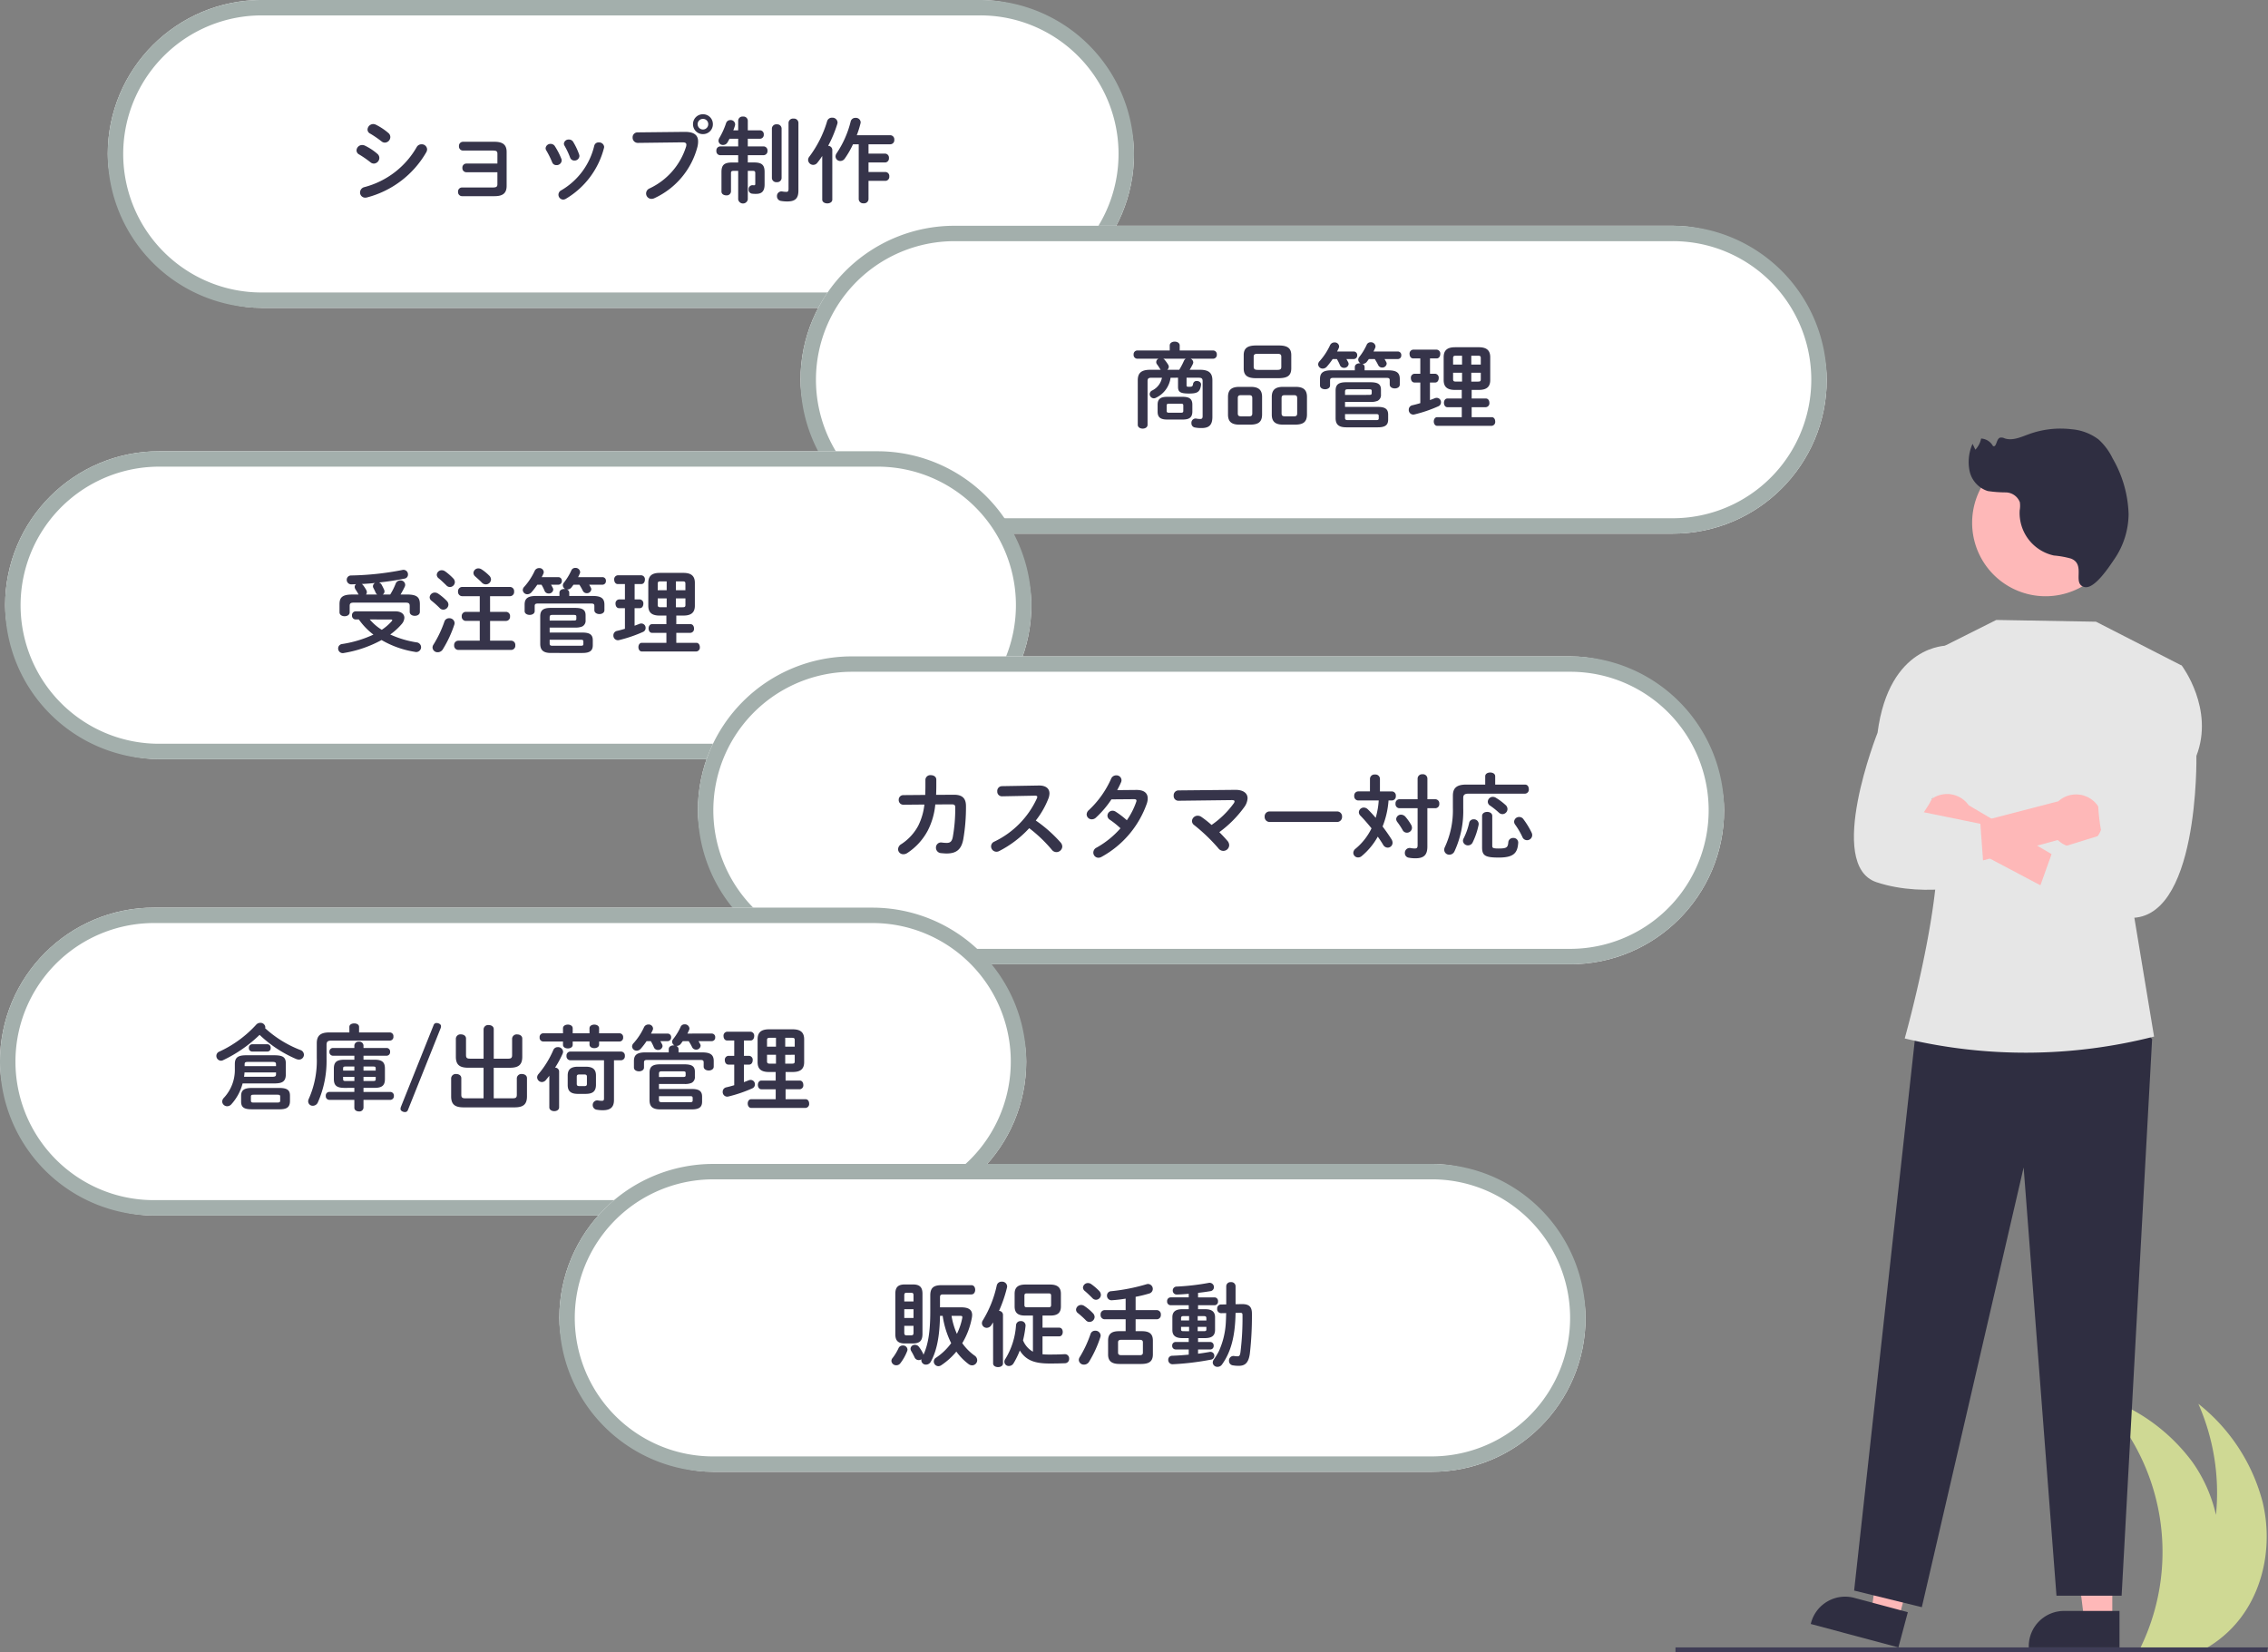
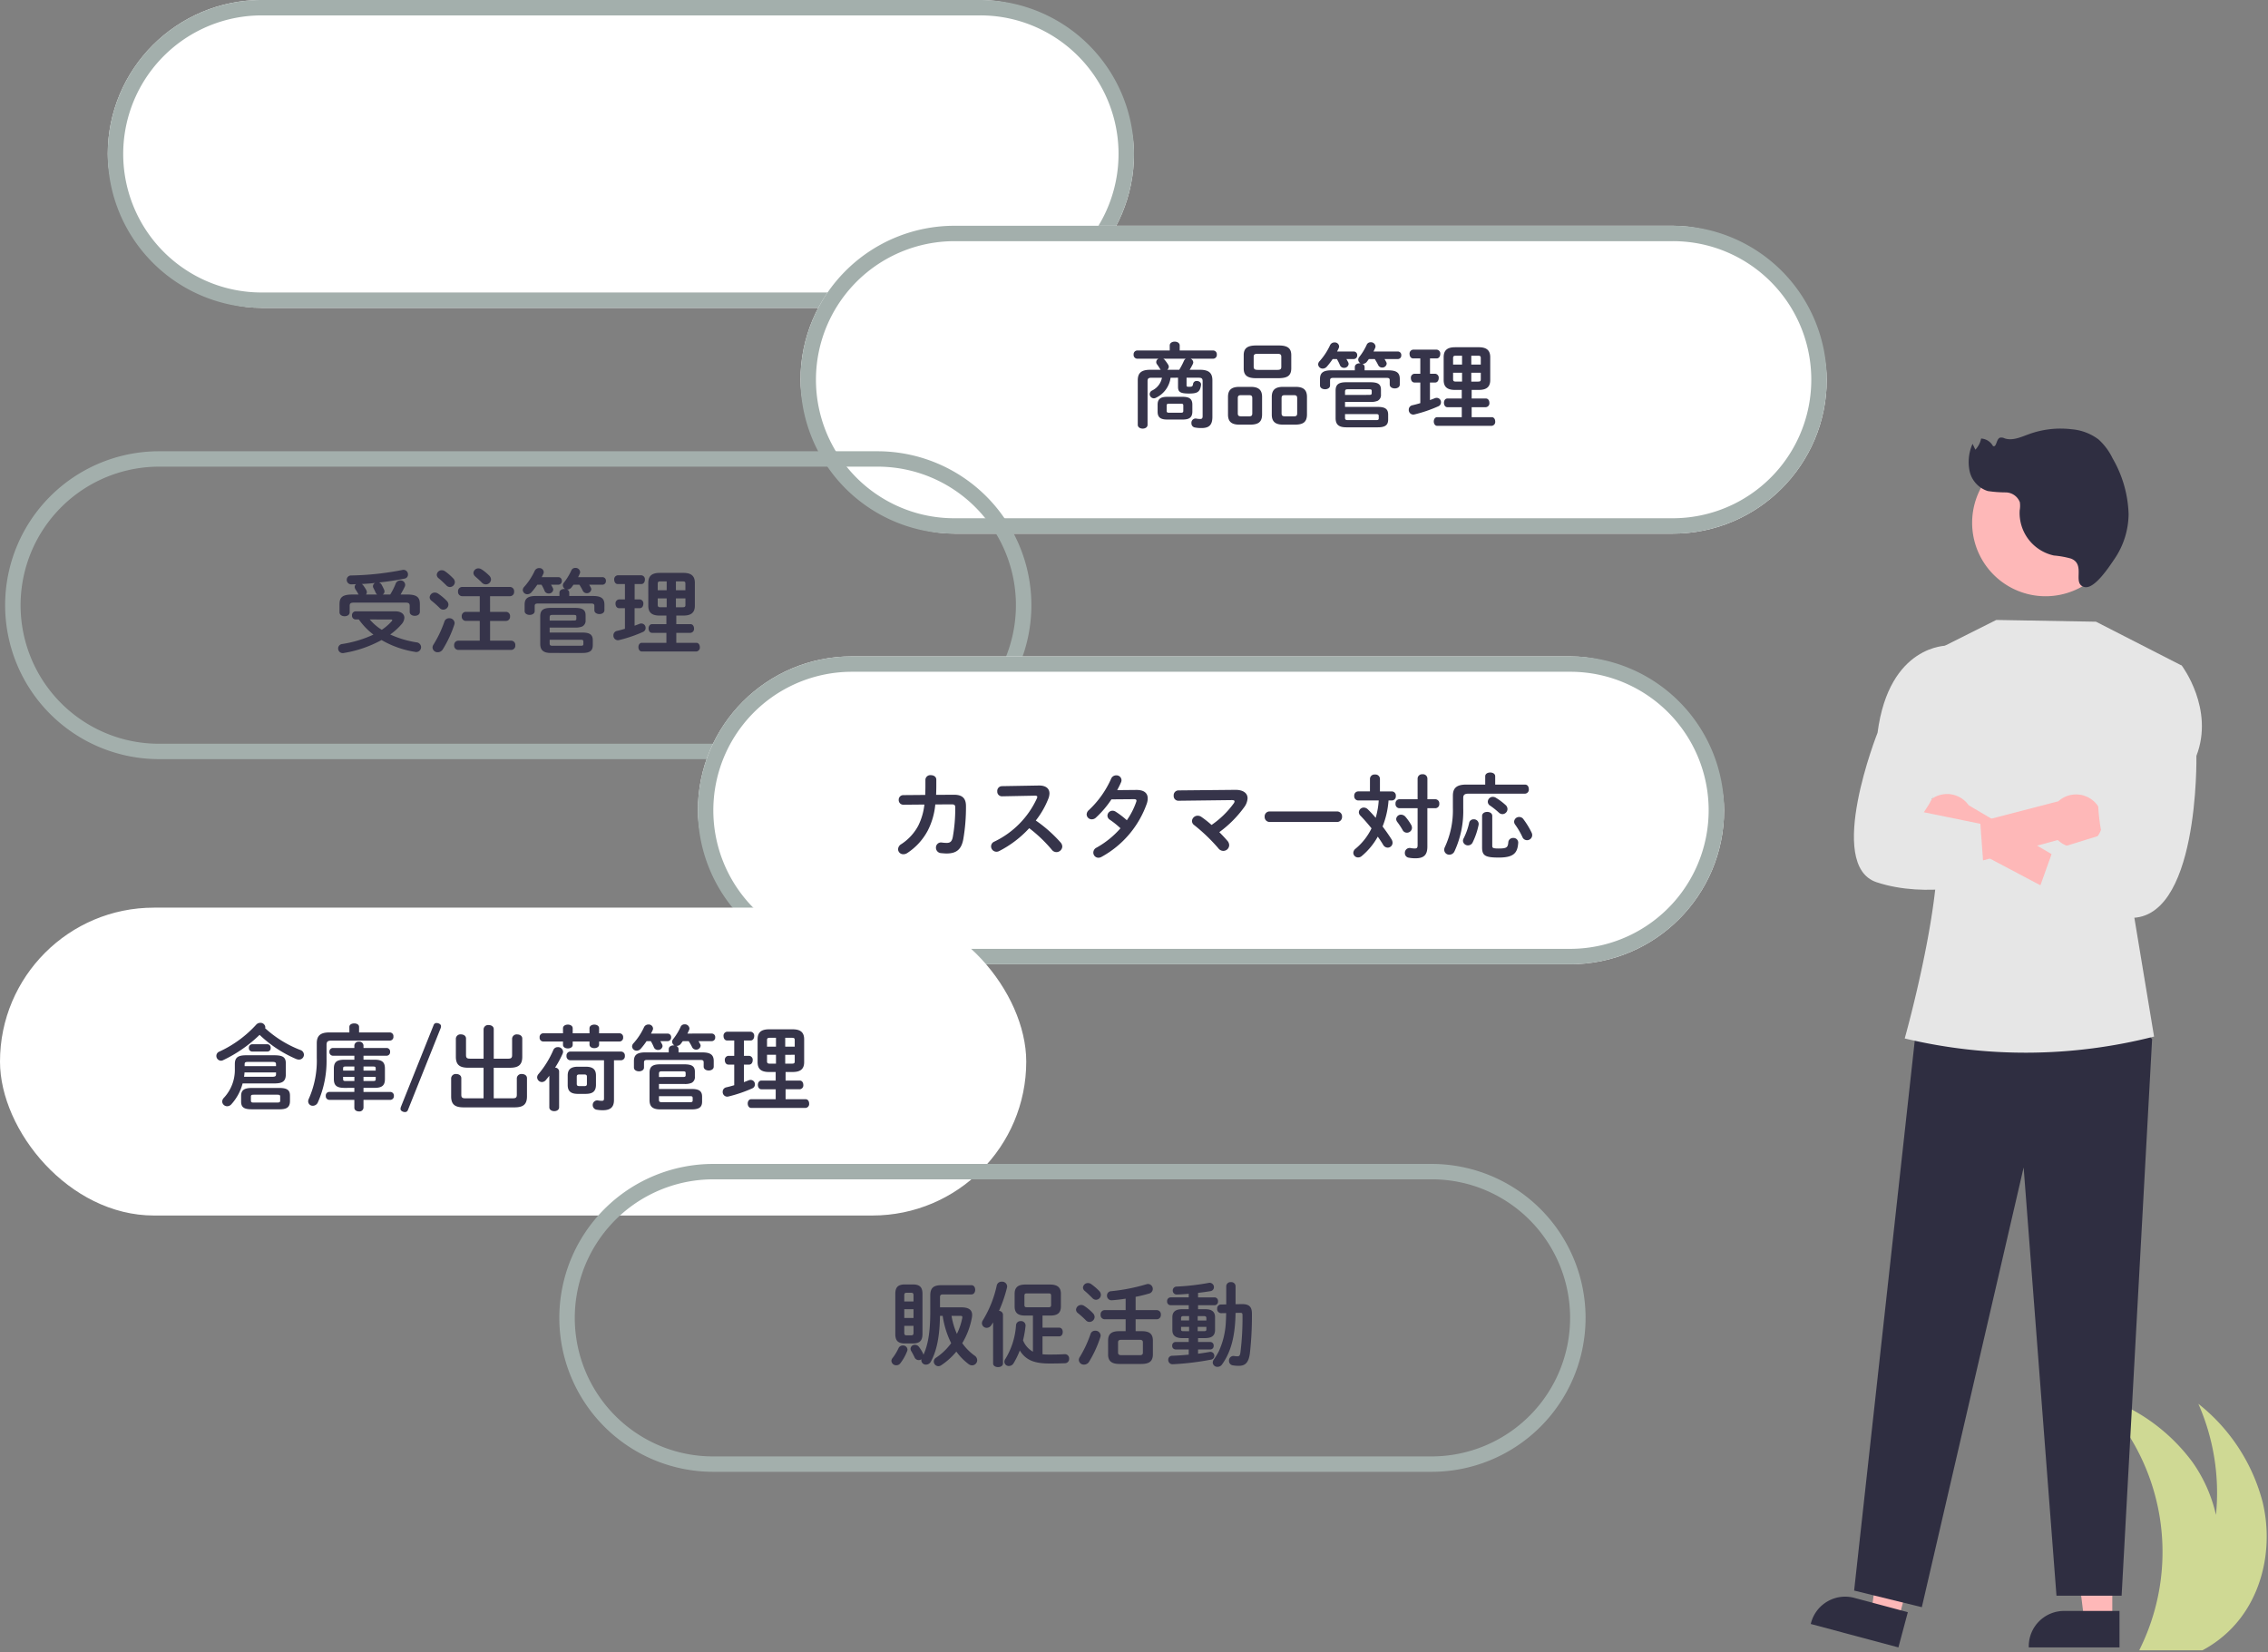
<svg xmlns="http://www.w3.org/2000/svg" width="442" height="322" viewBox="0 0 442 322">
  <rect x="0" y="0" width="442" height="322" fill="#808080" stroke="none" />
  <g transform="translate(3097 19310.365)">
    <rect width="200" height="60" rx="30" transform="translate(-3076 -19310.365)" fill="#fff" />
    <path d="M30,3A27.008,27.008,0,0,0,19.491,54.879,26.828,26.828,0,0,0,30,57H170A27.008,27.008,0,0,0,180.509,5.121,26.829,26.829,0,0,0,170,3H30m0-3H170a30,30,0,0,1,0,60H30A30,30,0,0,1,30,0Z" transform="translate(-3076 -19310.365)" fill="#a3afac" />
-     <path d="M-49.878-9.612a1.239,1.239,0,0,0-.54-.126,1.093,1.093,0,0,0-1.1,1.044.894.894,0,0,0,.5.792A20.391,20.391,0,0,1-48.8-6.372a1.031,1.031,0,0,0,.666.252,1.12,1.12,0,0,0,1.062-1.1,1.035,1.035,0,0,0-.378-.792A10.926,10.926,0,0,0-49.878-9.612Zm2.16-4.068a1.276,1.276,0,0,0-.54-.144,1.124,1.124,0,0,0-1.116,1.062.875.875,0,0,0,.5.792,20.161,20.161,0,0,1,2.214,1.512,1.031,1.031,0,0,0,.666.252,1.1,1.1,0,0,0,1.062-1.08,1.034,1.034,0,0,0-.378-.792A11.7,11.7,0,0,0-47.718-13.68Zm7.92,4.356A16.579,16.579,0,0,1-50-1.53,1.077,1.077,0,0,0-50.832-.5,1,1,0,0,0-49.824.522a1.472,1.472,0,0,0,.378-.054,18.815,18.815,0,0,0,11.52-8.8,1.219,1.219,0,0,0,.162-.576,1.039,1.039,0,0,0-1.08-.972A1.077,1.077,0,0,0-39.8-9.324Zm15.732,3.2h-6.048a.774.774,0,0,0-.774.846.784.784,0,0,0,.774.846h6.048v2.322c0,.5-.2.648-.918.648H-30.96a.774.774,0,0,0-.774.846.784.784,0,0,0,.774.846h6.354c1.674,0,2.34-.648,2.34-2.016V-8.388c0-1.314-.666-1.98-2.34-1.98H-30.78a.784.784,0,0,0-.774.846.789.789,0,0,0,.774.864h5.8c.72,0,.918.126.918.648Zm11.214-3.366a.96.96,0,0,0-.828-.468.94.94,0,0,0-.99.828.8.8,0,0,0,.126.432,17.432,17.432,0,0,1,1.152,2.322.853.853,0,0,0,.828.558A.978.978,0,0,0-11.538-6.7a1.019,1.019,0,0,0-.054-.324A13.837,13.837,0,0,0-12.852-9.486Zm3.564-.846a.931.931,0,0,0-.846-.468.9.9,0,0,0-.972.792.783.783,0,0,0,.126.414A15.777,15.777,0,0,1-9.9-7.308a.849.849,0,0,0,.828.594.941.941,0,0,0,.99-.864,1,1,0,0,0-.054-.306A12.644,12.644,0,0,0-9.288-10.332Zm4.1.72A13.692,13.692,0,0,1-11.61-.918a.968.968,0,0,0-.558.864A.953.953,0,0,0-11.25.9a1.134,1.134,0,0,0,.5-.144,16.187,16.187,0,0,0,7.452-9.9,1.239,1.239,0,0,0,.036-.234A.968.968,0,0,0-4.3-10.242.834.834,0,0,0-5.184-9.612ZM16-15.732a1.91,1.91,0,0,0-1.944,1.926A1.914,1.914,0,0,0,16-11.862a1.91,1.91,0,0,0,1.926-1.944A1.906,1.906,0,0,0,16-15.732Zm0,.9a1.014,1.014,0,0,1,1.026,1.026A1.03,1.03,0,0,1,16-12.762a1.045,1.045,0,0,1-1.044-1.044A1.03,1.03,0,0,1,16-14.832ZM3.24-12.2a.944.944,0,0,0-.954.99A1.014,1.014,0,0,0,3.33-10.152l8.676-.108c.522,0,.756.126.756.468a1.455,1.455,0,0,1-.054.36A13.419,13.419,0,0,1,5.544-1.26a1.074,1.074,0,0,0-.63.954A1.048,1.048,0,0,0,5.958.756,1.3,1.3,0,0,0,6.552.612,15.244,15.244,0,0,0,14.922-9.4a4.421,4.421,0,0,0,.126-1.026c0-1.206-.738-1.89-2.628-1.872ZM24.732-6.336V-7.758h3.1a.784.784,0,0,0,.738-.864.778.778,0,0,0-.738-.846h-3.1v-1.494h2.394a.748.748,0,0,0,.72-.828.742.742,0,0,0-.72-.81H24.732v-1.89a.835.835,0,0,0-.936-.792.835.835,0,0,0-.936.792v1.89h-.954a7.2,7.2,0,0,0,.306-.864,1,1,0,0,0,.054-.306.858.858,0,0,0-.918-.828A.855.855,0,0,0,20.5-14a15.015,15.015,0,0,1-1.314,2.9,1.147,1.147,0,0,0-.162.54.851.851,0,0,0,.9.81.981.981,0,0,0,.864-.522c.126-.216.252-.432.378-.684H22.86v1.494H19.332a.764.764,0,0,0-.72.846.771.771,0,0,0,.72.864H22.86v1.422H21.672c-1.53,0-2.07.486-2.07,1.854V-.666c0,.486.468.738.936.738a.823.823,0,0,0,.918-.738V-4.248c0-.342.108-.45.468-.45h.936V.864a.949.949,0,0,0,1.872,0V-4.7h.99c.36,0,.468.108.468.45v2.07c0,.216-.072.288-.216.288a1.554,1.554,0,0,1-.27-.018.761.761,0,0,0-.81.828.764.764,0,0,0,.7.828,5.07,5.07,0,0,0,.756.036c1.008,0,1.656-.414,1.656-1.836v-2.43c0-1.368-.54-1.854-2.052-1.854ZM34.6-14.094a.863.863,0,0,0-.954-.792.869.869,0,0,0-.972.792V-1.188c0,.486-.162.576-.4.576a4.871,4.871,0,0,1-.828-.072A.877.877,0,0,0,30.42.234a.9.9,0,0,0,.738.918,6.991,6.991,0,0,0,1.26.108c1.6,0,2.178-.63,2.178-2.124ZM29.43-3.276a.851.851,0,0,0,.954.774.845.845,0,0,0,.936-.774v-9.7a.846.846,0,0,0-.936-.792.853.853,0,0,0-.954.792ZM46.35-9.882V.828a.863.863,0,0,0,.954.792.853.853,0,0,0,.954-.792V-2.754H51.57a.784.784,0,0,0,.738-.864.784.784,0,0,0-.738-.864H48.258V-6.336H51.5a.784.784,0,0,0,.738-.864.784.784,0,0,0-.738-.864h-3.24V-9.882h4.266a.793.793,0,0,0,.756-.882.8.8,0,0,0-.756-.882H45.972a18.6,18.6,0,0,0,.72-2.286,1.216,1.216,0,0,0,.036-.252.921.921,0,0,0-1.008-.846.917.917,0,0,0-.936.7,19.382,19.382,0,0,1-2.736,6.192,1.153,1.153,0,0,0-.216.63.907.907,0,0,0,.936.882,1.069,1.069,0,0,0,.882-.5,17.516,17.516,0,0,0,1.584-2.754ZM39.24.9c0,.486.486.738.99.738.486,0,.972-.252.972-.738V-8.8a.812.812,0,0,0-.81-.774,24.206,24.206,0,0,0,1.782-4.266,1,1,0,0,0,.054-.306,1,1,0,0,0-1.08-.918.954.954,0,0,0-.954.684,21.753,21.753,0,0,1-3.456,6.894,1.067,1.067,0,0,0-.252.666,1.008,1.008,0,0,0,1.008.954,1.024,1.024,0,0,0,.792-.414A15.459,15.459,0,0,0,39.24-7.6Z" transform="translate(-2975.998 -19272.365)" fill="#36344a" />
    <rect width="200" height="60" rx="30" transform="translate(-2940.994 -19266.365)" fill="#fff" />
    <path d="M30,3A27.008,27.008,0,0,0,19.491,54.879,26.828,26.828,0,0,0,30,57H170A27.008,27.008,0,0,0,180.509,5.121,26.829,26.829,0,0,0,170,3H30m0-3H170a30,30,0,0,1,0,60H30A30,30,0,0,1,30,0Z" transform="translate(-2940.994 -19266.365)" fill="#a3afac" />
    <path d="M-25.488-.2c1.116-.018,1.836-.288,1.854-1.53V-3.1c0-1.062-.522-1.53-1.854-1.53h-3.06c-1.332,0-1.854.468-1.854,1.53v1.368c0,1.062.522,1.53,1.854,1.53ZM-28.152-1.53c-.306,0-.486-.036-.486-.378V-2.916c0-.288.09-.378.486-.378h2.268c.4,0,.486.09.486.378v1.008c0,.288-.09.378-.486.378Zm1.728-6.822V-6.57c0,1.008.468,1.3,2.142,1.3,1.584,0,2.142-.27,2.34-1.656.072-.5-.378-.792-.828-.792a.671.671,0,0,0-.72.558c-.072.486-.18.576-.774.576-.45,0-.5-.072-.5-.288V-8.352h2.358c.63,0,.774.18.774.7v6.8c0,.468-.2.54-.486.54a3.733,3.733,0,0,1-.72-.072A.819.819,0,0,0-23.814.5a.813.813,0,0,0,.666.846,6.4,6.4,0,0,0,1.314.108c1.458,0,2.106-.594,2.106-2.178V-7.848c0-1.4-.666-2.052-2.412-2.052h-2.016a12.54,12.54,0,0,0,.612-1.116.88.88,0,0,0,.09-.342.839.839,0,0,0-.522-.7h4.41a.73.73,0,0,0,.7-.81.724.724,0,0,0-.7-.792H-26.1v-.972c0-.5-.486-.756-.972-.756s-.972.252-.972.756v.972H-34.38a.724.724,0,0,0-.7.792.73.73,0,0,0,.7.81h4.158a.719.719,0,0,0-.45.648.692.692,0,0,0,.144.432c.252.342.432.63.594.9a.7.7,0,0,0,.144.18h-2.07c-1.746,0-2.412.648-2.412,2.052V.828c0,.486.486.738.954.738.486,0,.954-.252.954-.738V-7.65c0-.522.144-.7.774-.7h2.034a3.494,3.494,0,0,1-1.908,2.484.81.81,0,0,0-.486.72.83.83,0,0,0,.81.81.876.876,0,0,0,.4-.108,5.06,5.06,0,0,0,2.862-3.906ZM-28.53-9.9a.743.743,0,0,0,.306-.576.783.783,0,0,0-.126-.414A7.963,7.963,0,0,0-29-11.808a.994.994,0,0,0-.306-.252h4.392a.916.916,0,0,0-.36.414A14.066,14.066,0,0,1-26.19-9.9ZM-6.75-8.262c1.386-.036,2.376-.306,2.394-1.89v-2.592c0-1.3-.666-1.89-2.394-1.89h-4.482c-1.728,0-2.394.594-2.394,1.89v2.592c0,1.3.666,1.89,2.394,1.89Zm-4.14-1.62c-.468-.018-.774-.054-.792-.594V-12.42c0-.432.144-.594.792-.594h3.8c.648,0,.792.162.792.594v1.944c0,.432-.144.594-.792.594ZM-12.258.792c1.4-.036,2.2-.45,2.214-1.962V-4.608c0-1.368-.684-1.962-2.214-1.962h-2.214c-1.53,0-2.214.594-2.214,1.962V-1.17C-16.686.2-16,.792-14.472.792Zm-1.908-1.62c-.432-.018-.612-.126-.612-.594V-4.356c0-.45.162-.594.612-.594h1.6c.45,0,.612.144.612.594v2.934c0,.45-.162.594-.612.594ZM-3.51.792c1.4-.036,2.2-.45,2.214-1.962V-4.608C-1.3-5.976-1.98-6.57-3.51-6.57H-5.94c-1.53,0-2.214.594-2.214,1.962V-1.17C-8.154.2-7.47.792-5.94.792ZM-5.634-.828c-.432-.018-.612-.126-.612-.594V-4.356c0-.45.162-.594.612-.594h1.818c.45,0,.612.144.612.594v2.934c0,.45-.162.594-.612.594ZM4.572-13.464c.108-.216.216-.414.306-.63a.773.773,0,0,0,.09-.378.833.833,0,0,0-.9-.756.926.926,0,0,0-.864.54,12.444,12.444,0,0,1-2.034,3.1.949.949,0,0,0-.288.63.878.878,0,0,0,.9.828,1.09,1.09,0,0,0,.792-.378,14.424,14.424,0,0,0,1.134-1.476h.828A9.128,9.128,0,0,1,5.13-10.8a.831.831,0,0,0,.792.522.845.845,0,0,0,.9-.756.88.88,0,0,0-.09-.342c-.108-.2-.216-.4-.342-.612H7.812a.7.7,0,0,0,.684-.738.685.685,0,0,0-.684-.738Zm7.092,0c.126-.216.216-.45.324-.684a.706.706,0,0,0,.072-.324.883.883,0,0,0-.936-.792.815.815,0,0,0-.792.522,11.482,11.482,0,0,1-1.458,2.376.824.824,0,0,0-.18.5.84.84,0,0,0,.468.72.612.612,0,0,0-.18-.018c-.468,0-.954.234-.954.738v.63H3.474c-1.656,0-2.232.522-2.232,1.692v1.26c0,.486.486.738.99.738.486,0,.972-.252.972-.738v-.99c0-.342.144-.486.594-.486h10.44c.45,0,.594.126.594.468v.828c0,.5.486.756.99.756.486,0,.972-.252.972-.756V-8.1c0-1.17-.576-1.692-2.232-1.692H9.936v-.63a.668.668,0,0,0-.432-.63h.072a1.031,1.031,0,0,0,.756-.36c.144-.18.288-.378.432-.576h1.152a11.258,11.258,0,0,1,.666,1.17.845.845,0,0,0,.774.486.852.852,0,0,0,.882-.756.746.746,0,0,0-.108-.36c-.09-.18-.2-.36-.306-.54h2.592a.68.68,0,0,0,.666-.738.671.671,0,0,0-.666-.738Zm-.558,9.828a3.26,3.26,0,0,0,1.368-.216,1.239,1.239,0,0,0,.648-1.224V-6.03c0-1.062-.594-1.44-2.07-1.44H6.336c-1.53,0-2.052.5-2.052,1.638V-.486c0,1.206.558,1.8,2.088,1.8H12.51c1.476,0,2.016-.468,2.016-1.512v-.954c0-1.062-.54-1.512-2.016-1.512H6.12v-.972ZM6.12-5V-5.58c0-.468.144-.522.594-.522H10.8c.432,0,.522.072.522.36v.378c0,.27-.09.36-.522.36ZM12.168-1.26c.306,0,.522,0,.522.36v.45c0,.27-.09.36-.522.36H6.714c-.5,0-.594-.126-.594-.468v-.7Zm16.7-4.716V-4.3H26.064c-.432,0-.666.414-.666.846,0,.414.234.846.666.846h2.808V-.666H24.084c-.432,0-.666.414-.666.846,0,.414.234.846.666.846H34.7A.761.761,0,0,0,35.388.18c0-.432-.234-.846-.684-.846H30.8V-2.61H33.57a.761.761,0,0,0,.684-.846c0-.432-.234-.846-.684-.846H30.8V-5.976h1.386c1.566,0,2.232-.63,2.232-1.926v-4.446c0-1.3-.666-1.944-2.232-1.944H27.558c-1.566,0-2.214.648-2.214,1.944V-7.9c0,1.3.648,1.926,2.214,1.926ZM27.756-7.6c-.378,0-.576-.054-.576-.468v-1.26h1.746V-7.6Zm-.576-3.312v-1.26c0-.378.126-.468.576-.468h1.17v1.728Zm3.546-1.728H32c.468,0,.576.09.576.468v1.26H30.726ZM32.58-9.324v1.26c0,.378-.108.468-.576.468H30.726V-9.324ZM20.79-3.4c-.54.162-1.062.306-1.548.414a.873.873,0,0,0-.7.882.894.894,0,0,0,.882.936,1.412,1.412,0,0,0,.252-.036A26.748,26.748,0,0,0,24.318-2.79a.817.817,0,0,0,.5-.774.829.829,0,0,0-.81-.864,1.089,1.089,0,0,0-.4.072c-.288.126-.612.234-.936.36v-3.42h1.008c.468,0,.7-.432.7-.864a.762.762,0,0,0-.7-.846H22.68v-2.988h1.3c.468,0,.7-.432.7-.864a.762.762,0,0,0-.7-.846H19.4a.762.762,0,0,0-.7.846c0,.432.234.864.7.864H20.79v2.988H19.656a.762.762,0,0,0-.7.846c0,.432.234.864.7.864H20.79Z" transform="translate(-2840.994 -19228.4)" fill="#36344a" />
-     <rect width="200" height="60" rx="30" transform="translate(-3096 -19222.42)" fill="#fff" />
    <path d="M30,3A27.008,27.008,0,0,0,19.491,54.879,26.828,26.828,0,0,0,30,57H170A27.008,27.008,0,0,0,180.509,5.121,26.829,26.829,0,0,0,170,3H30m0-3H170a30,30,0,0,1,0,60H30A30,30,0,0,1,30,0Z" transform="translate(-3096 -19222.42)" fill="#a3afac" />
    <path d="M-31.68-6.8a.727.727,0,0,0-.72.792.727.727,0,0,0,.72.792h.612a13.408,13.408,0,0,0,2.844,2.952A22.6,22.6,0,0,1-34.308-.432.866.866,0,0,0-35.1.432a.9.9,0,0,0,1.134.882,23.091,23.091,0,0,0,7.326-2.52,18.682,18.682,0,0,0,6.48,2.3A.955.955,0,0,0-18.936.2a.965.965,0,0,0-.9-.954,19.675,19.675,0,0,1-5.112-1.53A12.626,12.626,0,0,0-22.734-4.3a2.018,2.018,0,0,0,.54-1.242c0-.738-.648-1.26-1.764-1.26Zm6.8,1.584c.216,0,.324.036.324.126a.375.375,0,0,1-.126.234A9.612,9.612,0,0,1-26.6-3.2a10.051,10.051,0,0,1-2.34-2.016Zm-7.434-4.86c-1.926,0-2.52.522-2.52,1.89v1.566c0,.522.5.774.99.774.5,0,.99-.252.99-.774V-7.848c0-.468.162-.648.774-.648h10.152c.612,0,.774.18.774.648V-6.7c0,.522.5.774.99.774.5,0,.99-.252.99-.774V-8.19c0-1.368-.594-1.89-2.52-1.89h-1.242c.288-.486.594-1.044.81-1.512a.839.839,0,0,0,.09-.4.875.875,0,0,0-.936-.828.959.959,0,0,0-.918.63,12.833,12.833,0,0,1-1.062,2.106h-1.458a.682.682,0,0,0,.342-.576A.835.835,0,0,0-26.136-11c-.126-.288-.324-.684-.486-.972a.924.924,0,0,0-.522-.45c1.71-.18,3.42-.432,4.986-.756a.786.786,0,0,0,.666-.81.88.88,0,0,0-1.134-.864,56.409,56.409,0,0,1-9.954,1.062.831.831,0,0,0-.846.846.877.877,0,0,0,.972.882c.288,0,.558-.018.846-.036a.691.691,0,0,0-.27.54.968.968,0,0,0,.162.486c.2.306.4.612.5.828l.108.162Zm2.646,0a.759.759,0,0,0,.162-.45.946.946,0,0,0-.108-.414,7.863,7.863,0,0,0-.594-.918.852.852,0,0,0-.306-.27c.864-.036,1.746-.108,2.61-.2a.741.741,0,0,0-.414.63.65.65,0,0,0,.09.342c.18.342.342.684.45.936a.89.89,0,0,0,.288.342Zm24.174.324H-1.6a.813.813,0,0,0,.792-.9.813.813,0,0,0-.792-.9h-9.342a.824.824,0,0,0-.792.9.824.824,0,0,0,.792.9h3.438V-6.7h-2.736a.806.806,0,0,0-.774.882.816.816,0,0,0,.774.882h2.736V-1.08H-11.7a.824.824,0,0,0-.792.9.824.824,0,0,0,.792.9H-1.368a.813.813,0,0,0,.792-.9.813.813,0,0,0-.792-.9H-5.49V-4.932h3.114A.8.8,0,0,0-1.6-5.814.8.8,0,0,0-2.376-6.7H-5.49Zm-8.892,4.932A21.964,21.964,0,0,1-16.506-.342a1.058,1.058,0,0,0-.2.594.971.971,0,0,0,1.026.918,1.145,1.145,0,0,0,.972-.558,22.552,22.552,0,0,0,2.25-4.824,1.019,1.019,0,0,0,.054-.324,1,1,0,0,0-1.062-.918A.928.928,0,0,0-14.382-4.824Zm.126-9.774a1.108,1.108,0,0,0-.63-.216.958.958,0,0,0-.99.882.9.9,0,0,0,.36.684c.432.342.99.882,1.494,1.368a.966.966,0,0,0,.7.342.988.988,0,0,0,.972-.954,1.075,1.075,0,0,0-.324-.738A11.361,11.361,0,0,0-14.256-14.6Zm-1.368,4.338a1.121,1.121,0,0,0-.63-.2.992.992,0,0,0-1.008.918.868.868,0,0,0,.378.684A17.846,17.846,0,0,1-15.3-7.434a.921.921,0,0,0,.684.306A1.011,1.011,0,0,0-13.608-8.1a1.075,1.075,0,0,0-.324-.738A10.577,10.577,0,0,0-15.624-10.26Zm8.514-4.7a1.161,1.161,0,0,0-.648-.216.953.953,0,0,0-.972.882.931.931,0,0,0,.342.684c.378.342.9.792,1.278,1.188a1.075,1.075,0,0,0,.792.36A.993.993,0,0,0-5.31-13a1.091,1.091,0,0,0-.306-.72A9.279,9.279,0,0,0-7.11-14.958ZM4.572-13.464c.108-.216.216-.414.306-.63a.773.773,0,0,0,.09-.378.833.833,0,0,0-.9-.756.926.926,0,0,0-.864.54,12.444,12.444,0,0,1-2.034,3.1.949.949,0,0,0-.288.63.878.878,0,0,0,.9.828,1.09,1.09,0,0,0,.792-.378,14.424,14.424,0,0,0,1.134-1.476h.828A9.128,9.128,0,0,1,5.13-10.8a.831.831,0,0,0,.792.522.845.845,0,0,0,.9-.756.88.88,0,0,0-.09-.342c-.108-.2-.216-.4-.342-.612H7.812a.7.7,0,0,0,.684-.738.685.685,0,0,0-.684-.738Zm7.092,0c.126-.216.216-.45.324-.684a.706.706,0,0,0,.072-.324.883.883,0,0,0-.936-.792.815.815,0,0,0-.792.522,11.482,11.482,0,0,1-1.458,2.376.824.824,0,0,0-.18.5.84.84,0,0,0,.468.72.612.612,0,0,0-.18-.018c-.468,0-.954.234-.954.738v.63H3.474c-1.656,0-2.232.522-2.232,1.692v1.26c0,.486.486.738.99.738.486,0,.972-.252.972-.738v-.99c0-.342.144-.486.594-.486h10.44c.45,0,.594.126.594.468v.828c0,.5.486.756.99.756.486,0,.972-.252.972-.756V-8.1c0-1.17-.576-1.692-2.232-1.692H9.936v-.63a.668.668,0,0,0-.432-.63h.072a1.031,1.031,0,0,0,.756-.36c.144-.18.288-.378.432-.576h1.152a11.258,11.258,0,0,1,.666,1.17.845.845,0,0,0,.774.486.852.852,0,0,0,.882-.756.746.746,0,0,0-.108-.36c-.09-.18-.2-.36-.306-.54h2.592a.68.68,0,0,0,.666-.738.671.671,0,0,0-.666-.738Zm-.558,9.828a3.26,3.26,0,0,0,1.368-.216,1.239,1.239,0,0,0,.648-1.224V-6.03c0-1.062-.594-1.44-2.07-1.44H6.336c-1.53,0-2.052.5-2.052,1.638V-.486c0,1.206.558,1.8,2.088,1.8H12.51c1.476,0,2.016-.468,2.016-1.512v-.954c0-1.062-.54-1.512-2.016-1.512H6.12v-.972ZM6.12-5V-5.58c0-.468.144-.522.594-.522H10.8c.432,0,.522.072.522.36v.378c0,.27-.09.36-.522.36ZM12.168-1.26c.306,0,.522,0,.522.36v.45c0,.27-.09.36-.522.36H6.714c-.5,0-.594-.126-.594-.468v-.7Zm16.7-4.716V-4.3H26.064c-.432,0-.666.414-.666.846,0,.414.234.846.666.846h2.808V-.666H24.084c-.432,0-.666.414-.666.846,0,.414.234.846.666.846H34.7A.761.761,0,0,0,35.388.18c0-.432-.234-.846-.684-.846H30.8V-2.61H33.57a.761.761,0,0,0,.684-.846c0-.432-.234-.846-.684-.846H30.8V-5.976h1.386c1.566,0,2.232-.63,2.232-1.926v-4.446c0-1.3-.666-1.944-2.232-1.944H27.558c-1.566,0-2.214.648-2.214,1.944V-7.9c0,1.3.648,1.926,2.214,1.926ZM27.756-7.6c-.378,0-.576-.054-.576-.468v-1.26h1.746V-7.6Zm-.576-3.312v-1.26c0-.378.126-.468.576-.468h1.17v1.728Zm3.546-1.728H32c.468,0,.576.09.576.468v1.26H30.726ZM32.58-9.324v1.26c0,.378-.108.468-.576.468H30.726V-9.324ZM20.79-3.4c-.54.162-1.062.306-1.548.414a.873.873,0,0,0-.7.882.894.894,0,0,0,.882.936,1.412,1.412,0,0,0,.252-.036A26.748,26.748,0,0,0,24.318-2.79a.817.817,0,0,0,.5-.774.829.829,0,0,0-.81-.864,1.089,1.089,0,0,0-.4.072c-.288.126-.612.234-.936.36v-3.42h1.008c.468,0,.7-.432.7-.864a.762.762,0,0,0-.7-.846H22.68v-2.988h1.3c.468,0,.7-.432.7-.864a.762.762,0,0,0-.7-.846H19.4a.762.762,0,0,0-.7.846c0,.432.234.864.7.864H20.79v2.988H19.656a.762.762,0,0,0-.7.846c0,.432.234.864.7.864H20.79Z" transform="translate(-2996 -19184.424)" fill="#36344a" />
    <g transform="translate(-2770.475 -19226.836)">
      <path d="M881.924,769.153a22.721,22.721,0,0,1-6.08,5.65c-.5.318-1.015.617-1.539.895H861.99c.148-.3.291-.6.429-.895a42.658,42.658,0,0,0-8.876-48.915,35.989,35.989,0,0,1,18.825,13.139,28.841,28.841,0,0,1,4.577,10.289,43.07,43.07,0,0,0-3.431-21.657,35.98,35.98,0,0,1,12.544,19.228C887.852,754.471,886.55,762.886,881.924,769.153Z" transform="translate(-771.61 -537.604)" fill="#cfd994" />
-       <path d="M785.7,836.906H670.4v-.942H785.873Z" transform="translate(-670.398 -598.435)" fill="#3f3d56" />
      <path d="M850.7,797.947H845.22l-2.609-21.155H850.7Z" transform="translate(-765.568 -565.734)" fill="#feb8b8" />
      <path d="M841.982,827.184H824.3v-.224a6.883,6.883,0,0,1,6.882-6.883h10.8Z" transform="translate(-755.448 -589.656)" fill="#2f2e41" />
      <path d="M761.019,795.847l-5.3-1.417,2.944-21.111,7.82,2.091Z" transform="translate(-717.55 -563.815)" fill="#feb8b8" />
      <path d="M746.411,823.744l-17.085-4.568.058-.216a6.884,6.884,0,0,1,8.428-4.872h0l10.435,2.79Z" transform="translate(-702.964 -586.215)" fill="#2f2e41" />
      <path d="M801.7,559.068,806.3,564.4l-5.941,108.461H787.664l-6.4-83.457-19.84,85.7-13.194-3.236,12-108.845Z" transform="translate(-713.412 -445.413)" fill="#2f2e41" />
      <path d="M775.474,394.711l12.636-6.34,19.432.342,16.723,8.557-9.515,47.518,4.11,24.775h0a101.344,101.344,0,0,1-48.466.4l-.127-.03s9.446-33.515,5.425-43.743Z" transform="translate(-725.589 -351.08)" fill="#e6e6e6" />
      <path d="M828.259,328.319a14.313,14.313,0,1,0,0,.106Z" transform="translate(-741.818 -310.014)" fill="#feb8b8" />
      <path d="M777.557,471.266a5.128,5.128,0,0,0,7.449,2.517l25.658,13.563.831-6.25-24.932-14.7a5.155,5.155,0,0,0-9.006,4.871Z" transform="translate(-729.416 -392.991)" fill="#feb8b8" />
      <path d="M810.182,472.444a5.128,5.128,0,0,1-7.819.827l-28.005,7.621.244-7.935,27.858-7.235a5.155,5.155,0,0,1,7.722,6.724Z" transform="translate(-727.85 -393.088)" fill="#feb8b8" />
      <path d="M849.275,408.608l5.46-.342s6.393,8.435,2.847,17.589c0,0,.614,32.882-13.544,31.531s-18.633-1.351-18.633-1.351l4.25-11.855,9.508-2.936s-2.93-12.926,2.617-18.3Z" transform="translate(-756.06 -362.075)" fill="#e6e6e6" />
      <path d="M767.144,403.5l-.772-3.956s-11.381-.268-13.631,16.978c0,0-10.234,25.81-.2,29.133s21.066,0,21.066,0l-.831-11.383-11.037-2.252s5.7-7.377,2.6-13.775Z" transform="translate(-713.356 -357.254)" fill="#e6e6e6" />
      <path d="M818.069,330.351a17.671,17.671,0,0,0-3.331-.6,8.484,8.484,0,0,1-6.669-8.818,4.847,4.847,0,0,0,.026-1.581,2.993,2.993,0,0,0-2.727-1.9,24.592,24.592,0,0,1-3.527-.267,5.263,5.263,0,0,1-3.526-3.849,8.718,8.718,0,0,1,.567-5.352l.548,1.142a4.436,4.436,0,0,0,1.121-2.171,2.8,2.8,0,0,1,2.311,1.464c.707.316.621-1.3,1.326-1.62a1.324,1.324,0,0,1,.94.122c1.554.521,3.2-.261,4.741-.821a18.081,18.081,0,0,1,8.34-.953,10.063,10.063,0,0,1,5.216,1.977,11.9,11.9,0,0,1,2.754,3.7,22.955,22.955,0,0,1,3.114,10.875,15.79,15.79,0,0,1-2.758,8.732c-.918,1.336-3.883,5.969-5.854,5.459C818.205,335.255,821.033,331.514,818.069,330.351Z" transform="translate(-740.985 -305.018)" fill="#2f2e41" />
    </g>
    <rect width="200" height="60" rx="30" transform="translate(-2960.995 -19182.445)" fill="#fff" />
    <path d="M30,3A27.008,27.008,0,0,0,19.491,54.879,26.828,26.828,0,0,0,30,57H170A27.008,27.008,0,0,0,180.509,5.121,26.829,26.829,0,0,0,170,3H30m0-3H170a30,30,0,0,1,0,60H30A30,30,0,0,1,30,0Z" transform="translate(-2960.995 -19182.445)" fill="#a3afac" />
    <path d="M-53.568-11.016c.018-.558.036-1.134.036-1.746v-1.206c0-.594-.522-.882-1.062-.882a.95.95,0,0,0-1.062.864v1.224c0,.612-.018,1.206-.036,1.764l-4.248.036a.891.891,0,0,0-.918.936.9.9,0,0,0,.936.936l4.068-.036a12.218,12.218,0,0,1-1.206,4.14,9.774,9.774,0,0,1-3.276,3.564,1.216,1.216,0,0,0-.648,1.008,1,1,0,0,0,1.026.972A1.334,1.334,0,0,0-59.22.342a11.927,11.927,0,0,0,4.032-4.41A13.934,13.934,0,0,0-53.73-9.144l3.168-.018c.576,0,.72.144.72.612a31.339,31.339,0,0,1-.486,5.8c-.18.864-.54,1.1-1.17,1.1a6.669,6.669,0,0,1-.954-.072A.983.983,0,0,0-53.6-.72a1.051,1.051,0,0,0,.99,1.062c.324.036.864.072,1.062.072,1.89,0,2.9-.738,3.276-2.79a36.769,36.769,0,0,0,.522-6.444c0-1.566-.756-2.232-2.394-2.214Zm12.8-1.692a.925.925,0,0,0-.882,1.008.907.907,0,0,0,.9.972l6.444-.126c.306,0,.45.072.45.234a.671.671,0,0,1-.072.288A17.353,17.353,0,0,1-42.246-1.89a1,1,0,0,0-.612.918A1.056,1.056,0,0,0-41.814.072a1.167,1.167,0,0,0,.522-.126,20.822,20.822,0,0,0,5.868-4.464A27.753,27.753,0,0,1-31-.288a1.121,1.121,0,0,0,.864.432A1.147,1.147,0,0,0-28.98-.936a1.265,1.265,0,0,0-.342-.81,26.754,26.754,0,0,0-4.824-4.266,16.7,16.7,0,0,0,2.466-4.3,3.012,3.012,0,0,0,.2-.972c0-.972-.72-1.584-2.124-1.548Zm22.482.774c.288-.522.54-1.026.756-1.53a1.033,1.033,0,0,0,.09-.432.97.97,0,0,0-1.026-.918,1.056,1.056,0,0,0-1.008.684A18.785,18.785,0,0,1-23.8-8.046a1.143,1.143,0,0,0-.432.846.984.984,0,0,0,1.008.954,1.161,1.161,0,0,0,.792-.324A19.43,19.43,0,0,0-19.4-10.134l4.392-.036c.342,0,.486.09.486.288a.707.707,0,0,1-.054.252A14.514,14.514,0,0,1-16.4-6.066a16.511,16.511,0,0,0-2.16-1.656,1.121,1.121,0,0,0-.63-.2.992.992,0,0,0-.99.954.948.948,0,0,0,.45.792A16.546,16.546,0,0,1-17.64-4.5,17.5,17.5,0,0,1-22.284-.738a1.087,1.087,0,0,0-.648.972,1,1,0,0,0,.99,1.008,1.285,1.285,0,0,0,.594-.162A19.059,19.059,0,0,0-12.492-9.36a3.212,3.212,0,0,0,.162-.954c0-1.08-.756-1.674-2.25-1.656Zm11.916.054a.943.943,0,0,0-.9,1.026.916.916,0,0,0,.918.99L4.05-9.99c.378,0,.54.072.54.252a.771.771,0,0,1-.18.414,17.662,17.662,0,0,1-4.3,4.176,20.672,20.672,0,0,0-1.98-1.566,1.266,1.266,0,0,0-.72-.234A1.109,1.109,0,0,0-3.708-5.9a1.019,1.019,0,0,0,.45.792A34.263,34.263,0,0,1,1.44-.594a1.211,1.211,0,0,0,.954.5A1.141,1.141,0,0,0,3.546-1.206a1.326,1.326,0,0,0-.36-.864c-.45-.522-.99-1.1-1.566-1.674A21.911,21.911,0,0,0,6.48-8.622a3.183,3.183,0,0,0,.648-1.728c0-.99-.846-1.656-2.412-1.638Zm17.8,4.1a.958.958,0,0,0-.972,1.026.967.967,0,0,0,.972,1.026H24.57a.967.967,0,0,0,.972-1.026.958.958,0,0,0-.972-1.026Zm19.548-3.906H28.656a.79.79,0,0,0-.738.882.8.8,0,0,0,.738.882h4.032a15.513,15.513,0,0,1-.594,3.384,22.22,22.22,0,0,0-1.53-1.656,1.148,1.148,0,0,0-.774-.342.955.955,0,0,0-.972.9.97.97,0,0,0,.324.7c.666.684,1.422,1.548,2.142,2.448a11.8,11.8,0,0,1-3.1,3.96,1.079,1.079,0,0,0-.45.828.919.919,0,0,0,.936.882,1.042,1.042,0,0,0,.684-.252,13.4,13.4,0,0,0,3.15-3.8c.4.558.756,1.1,1.044,1.584a1.033,1.033,0,0,0,.882.558.949.949,0,0,0,.954-.954,1.32,1.32,0,0,0-.216-.684c-.468-.756-1.08-1.62-1.728-2.484A16.92,16.92,0,0,0,34.6-9.918h.666a.8.8,0,0,0,.756-.882.793.793,0,0,0-.756-.882h-2.34v-2.484a.871.871,0,0,0-.972-.81.871.871,0,0,0-.972.81Zm9.288,1.53H36.684a.782.782,0,0,0-.72.864.789.789,0,0,0,.72.882h3.582v7.164c0,.54-.126.684-.576.684a4.663,4.663,0,0,1-.738-.072.941.941,0,0,0-1.17.954.879.879,0,0,0,.7.9,6.459,6.459,0,0,0,1.4.126c1.728,0,2.286-.774,2.286-2.286v-7.47h1.584a.79.79,0,0,0,.738-.882.784.784,0,0,0-.738-.864H42.174V-14.2a.858.858,0,0,0-.954-.828.867.867,0,0,0-.954.828ZM37.89-6.75a1.157,1.157,0,0,0-.828-.4.925.925,0,0,0-.972.846,1,1,0,0,0,.216.576,14.359,14.359,0,0,1,1.026,1.548.938.938,0,0,0,.846.54.979.979,0,0,0,.99-.954,1.219,1.219,0,0,0-.162-.576A10.258,10.258,0,0,0,37.89-6.75Zm15.552-6.264H49.734c-1.872,0-2.592.684-2.592,2.16v2.448A17.009,17.009,0,0,1,45.576-.828a1.224,1.224,0,0,0-.126.522.972.972,0,0,0,1.008.954A1.1,1.1,0,0,0,47.448,0a18.639,18.639,0,0,0,1.71-8.388V-10.4c0-.594.234-.846,1.044-.846H61.218a.787.787,0,0,0,.72-.882c0-.45-.234-.882-.72-.882H55.386v-1.62c0-.5-.486-.738-.972-.738s-.972.234-.972.738ZM52.83-.81c0,1.62.558,2.016,3.24,2.016,2.826,0,3.672-.81,3.8-2.862A.9.9,0,0,0,58.9-2.61a.906.906,0,0,0-.954.81c-.09,1.044-.306,1.242-1.908,1.242-1.116,0-1.224-.126-1.224-.54v-5.8c0-.54-.486-.792-.99-.792-.486,0-.99.252-.99.792ZM50.31-5.544A13,13,0,0,1,49.23-2.52a.964.964,0,0,0-.126.468.957.957,0,0,0,.99.882.986.986,0,0,0,.9-.576A14.137,14.137,0,0,0,52.146-5.13a.918.918,0,0,0-.954-1.116A.86.86,0,0,0,50.31-5.544Zm5.22-4.9a1.189,1.189,0,0,0-.612-.18.976.976,0,0,0-.972.954.893.893,0,0,0,.45.756,14.594,14.594,0,0,1,1.71,1.368,1.035,1.035,0,0,0,.684.288,1,1,0,0,0,.99-.99,1.058,1.058,0,0,0-.4-.81A11.827,11.827,0,0,0,55.53-10.44Zm5.346,4.158a.98.98,0,0,0-.81-.414.962.962,0,0,0-.99.918.965.965,0,0,0,.18.54A14.366,14.366,0,0,1,60.7-2.772a.964.964,0,0,0,.882.594A1,1,0,0,0,62.6-3.15a1.167,1.167,0,0,0-.126-.522A15.63,15.63,0,0,0,60.876-6.282Z" transform="translate(-2860.995 -19144.445)" fill="#36344a" />
    <rect width="200" height="60" rx="30" transform="translate(-3097 -19133.477)" fill="#fff" />
-     <path d="M30,3A27.008,27.008,0,0,0,19.491,54.879,26.828,26.828,0,0,0,30,57H170A27.008,27.008,0,0,0,180.509,5.121,26.829,26.829,0,0,0,170,3H30m0-3H170a30,30,0,0,1,0,60H30A30,30,0,0,1,30,0Z" transform="translate(-3097 -19133.477)" fill="#a3afac" />
    <path d="M-45.54,1.3c1.17-.018,2.016-.216,2.052-1.548V-1.368c0-1.062-.54-1.494-2.052-1.494h-5.4c-1.512,0-2.07.468-2.07,1.53V-.2c0,1.062.522,1.494,2.034,1.494ZM-50.562-.018c-.306,0-.54-.018-.54-.378V-1.17c0-.288.108-.378.54-.378h4.626c.432,0,.54.09.54.378V-.4c0,.288-.108.378-.54.378Zm2.232-14.49a.9.9,0,0,0,.036-.216.928.928,0,0,0-.99-.828,1.055,1.055,0,0,0-.774.342A22.334,22.334,0,0,1-57.24-9.954a.9.9,0,0,0-.594.828.938.938,0,0,0,.9.954,1.046,1.046,0,0,0,.378-.09,26.458,26.458,0,0,0,7.146-4.95A24.069,24.069,0,0,0-42.264-8.5a1.5,1.5,0,0,0,.522.108.952.952,0,0,0,.972-.954.984.984,0,0,0-.7-.918A21.731,21.731,0,0,1-48.33-14.508Zm1.782,10.764c1.314-.018,2.214-.2,2.25-1.692V-7.65c0-1.17-.54-1.584-2.25-1.584H-52c-1.71,0-2.232.486-2.232,1.746v.918A7.965,7.965,0,0,1-56.376-.936a1.121,1.121,0,0,0-.324.72A.97.97,0,0,0-55.728.7a1.1,1.1,0,0,0,.81-.378,9.715,9.715,0,0,0,2.2-4.068Zm-5.886-1.3c.036-.288.072-.558.09-.846h6.138v.378c0,.324-.144.468-.7.468Zm6.228-2.07h-6.12v-.306c0-.4.072-.522.7-.522h4.716c.558,0,.7.126.7.45Zm-1.656-2.844a.645.645,0,0,0,.612-.72.639.639,0,0,0-.612-.7h-3.024a.651.651,0,0,0-.612.7.657.657,0,0,0,.612.72Zm16.92,7.074v.792h-4.9a.692.692,0,0,0-.666.774.7.7,0,0,0,.666.774h4.9V.99c0,.486.45.72.9.72A.787.787,0,0,0-29.16.99V-.54h5.238a.715.715,0,0,0,.684-.774.706.706,0,0,0-.684-.774H-29.16V-2.88h2.106c1.584,0,2.07-.522,2.07-1.746v-2c0-1.224-.486-1.746-2.07-1.746H-29.16v-.774h4.518a.686.686,0,0,0,.666-.756.686.686,0,0,0-.666-.756H-29.16v-.486a.8.8,0,0,0-.882-.738.807.807,0,0,0-.9.738v.486h-4.194A.7.7,0,0,0-35.8-9.9a.7.7,0,0,0,.666.756h4.194v.774h-1.926c-1.584,0-2.07.522-2.07,1.746v2c0,1.224.486,1.746,2.07,1.746Zm-1.692-1.332c-.288,0-.5-.018-.5-.36v-.45h2.2v.81Zm-.5-2.034v-.432c0-.27.09-.36.5-.36h1.692v.792Zm3.978-.792h1.872c.414,0,.5.09.5.36v.432H-29.16Zm2.376,2.016v.45c0,.27-.09.36-.5.36H-29.16v-.81Zm-5.13-8.658h-3.924c-1.746,0-2.43.666-2.43,2.106V-8.73A18.229,18.229,0,0,1-39.816-.756a1.152,1.152,0,0,0-.126.5.876.876,0,0,0,.918.864,1.071,1.071,0,0,0,.972-.666A19.934,19.934,0,0,0-36.36-8.568V-11.25c0-.63.2-.846,1.008-.846h11.34a.71.71,0,0,0,.684-.792.71.71,0,0,0-.684-.792h-6.012v-1.08c0-.468-.468-.684-.936-.684-.486,0-.954.216-.954.684Zm17.784-.828a1.147,1.147,0,0,0,.072-.432c0-.27-.378-.576-.9-.576a.573.573,0,0,0-.522.36L-21.87.828a1.147,1.147,0,0,0-.072.432c0,.27.378.576.9.576a.573.573,0,0,0,.522-.36Zm10.35,5.94v-5.76c0-.522-.486-.792-.99-.792a.886.886,0,0,0-.99.792v5.76H-8.388c-.612,0-.792-.162-.792-.7v-3.222c0-.54-.486-.81-.99-.81a.887.887,0,0,0-.99.81v3.546c0,1.62.792,2.142,2.43,2.142h2.97V-.846H-9.306c-.612,0-.792-.162-.792-.7V-4.77c0-.54-.486-.81-.99-.81a.887.887,0,0,0-.99.81v3.546c0,1.62.792,2.142,2.43,2.142H.27C1.908.918,2.7.4,2.7-1.224V-4.77c0-.54-.486-.81-.99-.81a.887.887,0,0,0-.99.81v3.222c0,.54-.18.7-.792.7H-3.78V-6.8H-.648c1.638,0,2.43-.522,2.43-2.142v-3.546c0-.54-.486-.81-.99-.81a.887.887,0,0,0-.99.81V-9.27c0,.54-.18.7-.792.7ZM14.166-1.71c1.224-.018,1.944-.378,1.98-1.71V-5.292c0-1.152-.576-1.71-1.98-1.71H12.618c-1.4,0-1.98.558-1.98,1.71V-3.42c0,1.152.576,1.71,1.98,1.71ZM12.942-3.222c-.342-.018-.54-.054-.54-.45V-5.04c0-.342.126-.45.54-.45h.9c.414,0,.54.108.54.45v1.368c0,.342-.126.45-.54.45ZM7.056.918c0,.486.486.738.954.738.486,0,.954-.252.954-.738V-6.1a.763.763,0,0,0-.792-.72A19.3,19.3,0,0,0,9.648-9.54a1.135,1.135,0,0,0,.09-.4.978.978,0,0,0-1.026-.882.923.923,0,0,0-.882.576A18.513,18.513,0,0,1,4.95-5.58a1.015,1.015,0,0,0-.27.648.95.95,0,0,0,.936.918,1.052,1.052,0,0,0,.774-.4c.216-.27.45-.54.666-.828Zm12.6-9.18h1.4a.764.764,0,0,0,.72-.846.755.755,0,0,0-.72-.846H11.124a.755.755,0,0,0-.72.846.764.764,0,0,0,.72.846h6.588v7.38c0,.45-.108.522-.432.522a4.327,4.327,0,0,1-.666-.054.882.882,0,0,0-1.1.882.907.907,0,0,0,.828.918,6.57,6.57,0,0,0,1.134.09c1.512,0,2.178-.612,2.178-1.98Zm-2.9-5.256v-.972c0-.486-.468-.72-.936-.72s-.936.234-.936.72v.972H11.61v-.972c0-.486-.468-.72-.936-.72-.486,0-.954.234-.954.72v.972H5.832a.719.719,0,0,0-.666.792.726.726,0,0,0,.666.81H9.72v.648c0,.468.468.7.954.7.468,0,.936-.234.936-.7v-.648h3.276v.594c0,.468.468.7.936.7s.936-.234.936-.7v-.594h4a.728.728,0,0,0,.684-.81.721.721,0,0,0-.684-.792Zm10.116.054c.108-.216.216-.414.306-.63a.773.773,0,0,0,.09-.378.833.833,0,0,0-.9-.756.926.926,0,0,0-.864.54,12.444,12.444,0,0,1-2.034,3.1.949.949,0,0,0-.288.63.878.878,0,0,0,.9.828,1.09,1.09,0,0,0,.792-.378,14.425,14.425,0,0,0,1.134-1.476h.828a9.128,9.128,0,0,1,.594,1.188.831.831,0,0,0,.792.522.845.845,0,0,0,.9-.756.88.88,0,0,0-.09-.342c-.108-.2-.216-.4-.342-.612h1.422a.7.7,0,0,0,.684-.738.685.685,0,0,0-.684-.738Zm7.092,0c.126-.216.216-.45.324-.684a.706.706,0,0,0,.072-.324.883.883,0,0,0-.936-.792.815.815,0,0,0-.792.522,11.482,11.482,0,0,1-1.458,2.376.824.824,0,0,0-.18.5.84.84,0,0,0,.468.72.612.612,0,0,0-.18-.018c-.468,0-.954.234-.954.738v.63H25.776c-1.656,0-2.232.522-2.232,1.692v1.26c0,.486.486.738.99.738.486,0,.972-.252.972-.738v-.99c0-.342.144-.486.594-.486H36.54c.45,0,.594.126.594.468v.828c0,.5.486.756.99.756.486,0,.972-.252.972-.756V-8.1c0-1.17-.576-1.692-2.232-1.692H32.238v-.63a.668.668,0,0,0-.432-.63h.072a1.031,1.031,0,0,0,.756-.36c.144-.18.288-.378.432-.576h1.152a11.258,11.258,0,0,1,.666,1.17.845.845,0,0,0,.774.486.852.852,0,0,0,.882-.756.746.746,0,0,0-.108-.36c-.09-.18-.2-.36-.306-.54h2.592a.68.68,0,0,0,.666-.738.671.671,0,0,0-.666-.738Zm-.558,9.828a3.26,3.26,0,0,0,1.368-.216,1.239,1.239,0,0,0,.648-1.224V-6.03c0-1.062-.594-1.44-2.07-1.44H28.638c-1.53,0-2.052.5-2.052,1.638V-.486c0,1.206.558,1.8,2.088,1.8h6.138c1.476,0,2.016-.468,2.016-1.512v-.954c0-1.062-.54-1.512-2.016-1.512h-6.39v-.972ZM28.422-5V-5.58c0-.468.144-.522.594-.522H33.1c.432,0,.522.072.522.36v.378c0,.27-.09.36-.522.36ZM34.47-1.26c.306,0,.522,0,.522.36v.45c0,.27-.09.36-.522.36H29.016c-.5,0-.594-.126-.594-.468v-.7Zm16.7-4.716V-4.3H48.366c-.432,0-.666.414-.666.846,0,.414.234.846.666.846h2.808V-.666H46.386c-.432,0-.666.414-.666.846,0,.414.234.846.666.846h10.62A.761.761,0,0,0,57.69.18c0-.432-.234-.846-.684-.846H53.1V-2.61h2.772a.761.761,0,0,0,.684-.846c0-.432-.234-.846-.684-.846H53.1V-5.976h1.386c1.566,0,2.232-.63,2.232-1.926v-4.446c0-1.3-.666-1.944-2.232-1.944H49.86c-1.566,0-2.214.648-2.214,1.944V-7.9c0,1.3.648,1.926,2.214,1.926ZM50.058-7.6c-.378,0-.576-.054-.576-.468v-1.26h1.746V-7.6Zm-.576-3.312v-1.26c0-.378.126-.468.576-.468h1.17v1.728Zm3.546-1.728h1.278c.468,0,.576.09.576.468v1.26H53.028Zm1.854,3.312v1.26c0,.378-.108.468-.576.468H53.028V-9.324ZM43.092-3.4c-.54.162-1.062.306-1.548.414a.873.873,0,0,0-.7.882.894.894,0,0,0,.882.936,1.412,1.412,0,0,0,.252-.036A26.748,26.748,0,0,0,46.62-2.79a.817.817,0,0,0,.5-.774.829.829,0,0,0-.81-.864,1.089,1.089,0,0,0-.4.072c-.288.126-.612.234-.936.36v-3.42H45.99c.468,0,.7-.432.7-.864a.762.762,0,0,0-.7-.846H44.982v-2.988h1.3c.468,0,.7-.432.7-.864a.762.762,0,0,0-.7-.846H41.706a.762.762,0,0,0-.7.846c0,.432.234.864.7.864h1.386v2.988H41.958a.762.762,0,0,0-.7.846c0,.432.234.864.7.864h1.134Z" transform="translate(-2997 -19095.473)" fill="#36344a" />
-     <rect width="200" height="60" rx="30" transform="translate(-2987.996 -19083.529)" fill="#fff" />
    <path d="M30,3A27.008,27.008,0,0,0,19.491,54.879,26.828,26.828,0,0,0,30,57H170A27.008,27.008,0,0,0,180.509,5.121,26.829,26.829,0,0,0,170,3H30m0-3H170a30,30,0,0,1,0,60H30A30,30,0,0,1,30,0Z" transform="translate(-2987.996 -19083.529)" fill="#a3afac" />
    <path d="M-25.812-10.08v-1.944c0-.432.126-.576.594-.576h5.526c.5,0,.738-.45.738-.9s-.234-.9-.738-.9h-5.814c-1.584,0-2.2.54-2.2,2v3.114c0,4.014-.432,6.5-1.332,8.46a.889.889,0,0,0-.09-.288A6.822,6.822,0,0,0-29.9-2.358a.951.951,0,0,0-.792-.414.811.811,0,0,0-.864.756.974.974,0,0,0,.162.5c.2.324.432.774.612,1.152A.886.886,0,0,0-29.952.2.9.9,0,0,0-29.43.036a.876.876,0,0,0-.018.216.87.87,0,0,0,.918.828A1.07,1.07,0,0,0-27.594.5c1.116-2.052,1.71-4.77,1.782-8.928h.522A17.65,17.65,0,0,0-23.634-3.1,11.684,11.684,0,0,1-26.55-.288a.9.9,0,0,0-.468.774.911.911,0,0,0,.882.9,1.018,1.018,0,0,0,.558-.18,13.427,13.427,0,0,0,2.952-2.664A11.281,11.281,0,0,0-20.25.972a1.159,1.159,0,0,0,.7.252,1.014,1.014,0,0,0,.99-1.008,1.121,1.121,0,0,0-.522-.9A10.156,10.156,0,0,1-21.474-3.1a14.811,14.811,0,0,0,1.854-4.86,4.009,4.009,0,0,0,.072-.612c0-1.1-.774-1.512-2.142-1.512Zm3.924,1.656c.4,0,.468.09.414.414a12.31,12.31,0,0,1-1.044,3.1,14.074,14.074,0,0,1-1.044-3.51ZM-31.1-3.042c1.3-.018,1.854-.486,1.872-1.818v-7.866c0-1.242-.5-1.818-1.872-1.818h-1.548c-1.368,0-1.872.576-1.872,1.818V-4.86c0,1.242.5,1.818,1.872,1.818Zm-1.224-1.584c-.36,0-.45-.162-.45-.5V-6.48h1.8v1.35c0,.378-.108.5-.45.5Zm-.45-5.094h1.8v1.71h-1.8Zm1.8-1.512h-1.8V-12.42c0-.378.108-.5.45-.5h.9c.342,0,.45.126.45.5Zm-2.916,9.108A10.109,10.109,0,0,1-35.046-.216.918.918,0,0,0-35.28.36a.918.918,0,0,0,.954.846.954.954,0,0,0,.792-.4A9.323,9.323,0,0,0-32.22-1.53a.817.817,0,0,0,.072-.324.853.853,0,0,0-.918-.792A.889.889,0,0,0-33.894-2.124ZM-7.7-8.478V-1.44A4.375,4.375,0,0,1-9.63-3.654a20.282,20.282,0,0,0,.486-2.772A.864.864,0,0,0-10.08-7.4a.861.861,0,0,0-.918.81,14.3,14.3,0,0,1-2.07,6.552.968.968,0,0,0-.2.576.851.851,0,0,0,.9.81,1.055,1.055,0,0,0,.9-.54A15.189,15.189,0,0,0-10.26-1.674C-9.018.342-7.2.864-4.446.864-3.2.864-2.43.846-1.458.81a.82.82,0,0,0,.81-.882.817.817,0,0,0-.864-.882C-2.5-.9-3.348-.882-4.59-.882q-.675,0-1.242-.054V-4.428h3.258c.468,0,.684-.432.684-.846,0-.432-.216-.846-.684-.846H-5.832V-8.478H-4.32c1.44,0,2.07-.54,2.07-1.8v-2.448c0-1.26-.7-1.8-2.142-1.8H-9.144c-1.44,0-2.124.54-2.124,1.8v2.448c0,1.26.612,1.8,2.052,1.8ZM-8.928-10.1c-.324,0-.432-.126-.432-.468V-12.33c0-.342.108-.468.432-.468h4.32c.342,0,.45.126.45.468v1.764c0,.342-.108.468-.45.468ZM-15.462.846c0,.486.486.72.972.72.468,0,.954-.234.954-.72V-8.676a.8.8,0,0,0-.774-.72,26.312,26.312,0,0,0,1.548-4.518,1.215,1.215,0,0,0,.036-.252.973.973,0,0,0-1.044-.918.949.949,0,0,0-.972.7,21.868,21.868,0,0,1-2.7,6.8,1.058,1.058,0,0,0-.2.594.926.926,0,0,0,.954.9,1.092,1.092,0,0,0,.882-.522c.108-.18.234-.36.342-.54Zm25.83-6.282H9.09c-1.476,0-2.142.54-2.142,1.836V-.882c0,1.3.738,1.836,2.214,1.836h4.3c1.314-.018,2.2-.378,2.214-1.836V-3.6c0-1.3-.666-1.836-2.142-1.836H12.312V-7.758H16.47a.8.8,0,0,0,.756-.882.808.808,0,0,0-.756-.9H12.312v-2.592a26.114,26.114,0,0,0,2.592-.63.942.942,0,0,0,.756-.9.957.957,0,0,0-.918-.972,1.019,1.019,0,0,0-.324.054,36.8,36.8,0,0,1-6.84,1.35.843.843,0,0,0-.846.864.881.881,0,0,0,.972.9c.828-.054,1.746-.162,2.664-.306V-9.54H6.246a.8.8,0,0,0-.756.882.808.808,0,0,0,.756.9h4.122ZM9.5-.756c-.36-.018-.612-.108-.612-.5v-2c0-.36.2-.5.612-.5h3.618c.414,0,.612.144.612.5v2c0,.36-.2.5-.612.5ZM3.528-4.9A22.422,22.422,0,0,1,1.44-.414a1.058,1.058,0,0,0-.2.594.969.969,0,0,0,1.026.9A1.145,1.145,0,0,0,3.24.522a22.331,22.331,0,0,0,2.2-4.806,1.019,1.019,0,0,0,.054-.324,1,1,0,0,0-1.062-.918A.915.915,0,0,0,3.528-4.9Zm.144-9.7a1.108,1.108,0,0,0-.63-.216.958.958,0,0,0-.99.882.892.892,0,0,0,.36.666c.414.342.972.882,1.458,1.368a.973.973,0,0,0,.72.342.972.972,0,0,0,.954-.954,1.132,1.132,0,0,0-.306-.738A11.086,11.086,0,0,0,3.672-14.6ZM2.34-10.332a1.153,1.153,0,0,0-.63-.216A1,1,0,0,0,.7-9.63a.868.868,0,0,0,.378.684,17.632,17.632,0,0,1,1.548,1.4.921.921,0,0,0,.684.306A1.008,1.008,0,0,0,4.32-8.19,1.075,1.075,0,0,0,4-8.928,9.5,9.5,0,0,0,2.34-10.332Zm20.322.612H21.4c-1.35,0-1.926.54-1.926,1.566v2.5c0,1.026.576,1.566,1.926,1.566h1.26v.756H20.106a.676.676,0,0,0-.666.72.682.682,0,0,0,.666.738h2.556V-.864c-1.116.108-2.232.18-3.2.216a.763.763,0,0,0-.792.792.831.831,0,0,0,.864.864A52.7,52.7,0,0,0,27,.108a.741.741,0,0,0,.648-.738.755.755,0,0,0-.936-.756c-.738.126-1.476.252-2.232.342v-.828h2.376a.665.665,0,0,0,.666-.72.671.671,0,0,0-.666-.738H24.48v-.756h1.386c1.1-.018,1.908-.324,1.926-1.566v-2.5c0-1.026-.576-1.566-1.926-1.566H24.48v-.774H27.7a.686.686,0,0,0,.666-.756.692.692,0,0,0-.666-.774H24.48v-.882c.81-.09,1.6-.2,2.358-.324a.79.79,0,0,0,.738-.792.851.851,0,0,0-1.026-.828,45.79,45.79,0,0,1-6.21.72.759.759,0,0,0-.792.774.762.762,0,0,0,.828.774c.72-.018,1.494-.072,2.286-.144v.7H19.116a.7.7,0,0,0-.666.756.7.7,0,0,0,.666.774h3.546Zm1.746,4.284v-.846H26.1v.5c0,.27-.108.342-.45.342Zm-2.79,0c-.27,0-.45-.036-.45-.342v-.5h1.566v.846Zm-.45-2.088v-.45c0-.27.108-.4.45-.4h1.116v.846Zm3.24-.846H25.65c.342,0,.45.126.45.4v.45H24.408Zm8.3-.648c.342,0,.432.108.432.414a53.373,53.373,0,0,1-.4,7.29c-.09.648-.234.774-.576.774a4.283,4.283,0,0,1-.648-.054A.875.875,0,0,0,30.51.342a.861.861,0,0,0,.756.882,6.407,6.407,0,0,0,1.17.09c1.206,0,1.908-.594,2.142-2.43a64.085,64.085,0,0,0,.4-7.722c0-1.206-.4-1.908-2-1.872l-1.188.018V-14.2a.813.813,0,0,0-.9-.792.82.82,0,0,0-.918.792v3.546l-1.062.018a.746.746,0,0,0-.7.828.777.777,0,0,0,.756.864l.99-.018c-.018.756-.036,1.494-.09,2.232a15.417,15.417,0,0,1-1.35,5.238A13.609,13.609,0,0,1,27.576.054a1.141,1.141,0,0,0-.234.63.887.887,0,0,0,.936.828,1.043,1.043,0,0,0,.864-.45C30.906-1.386,31.716-4.482,31.788-9Z" transform="translate(-2887.996 -19045.5)" fill="#36344a" />
  </g>
</svg>